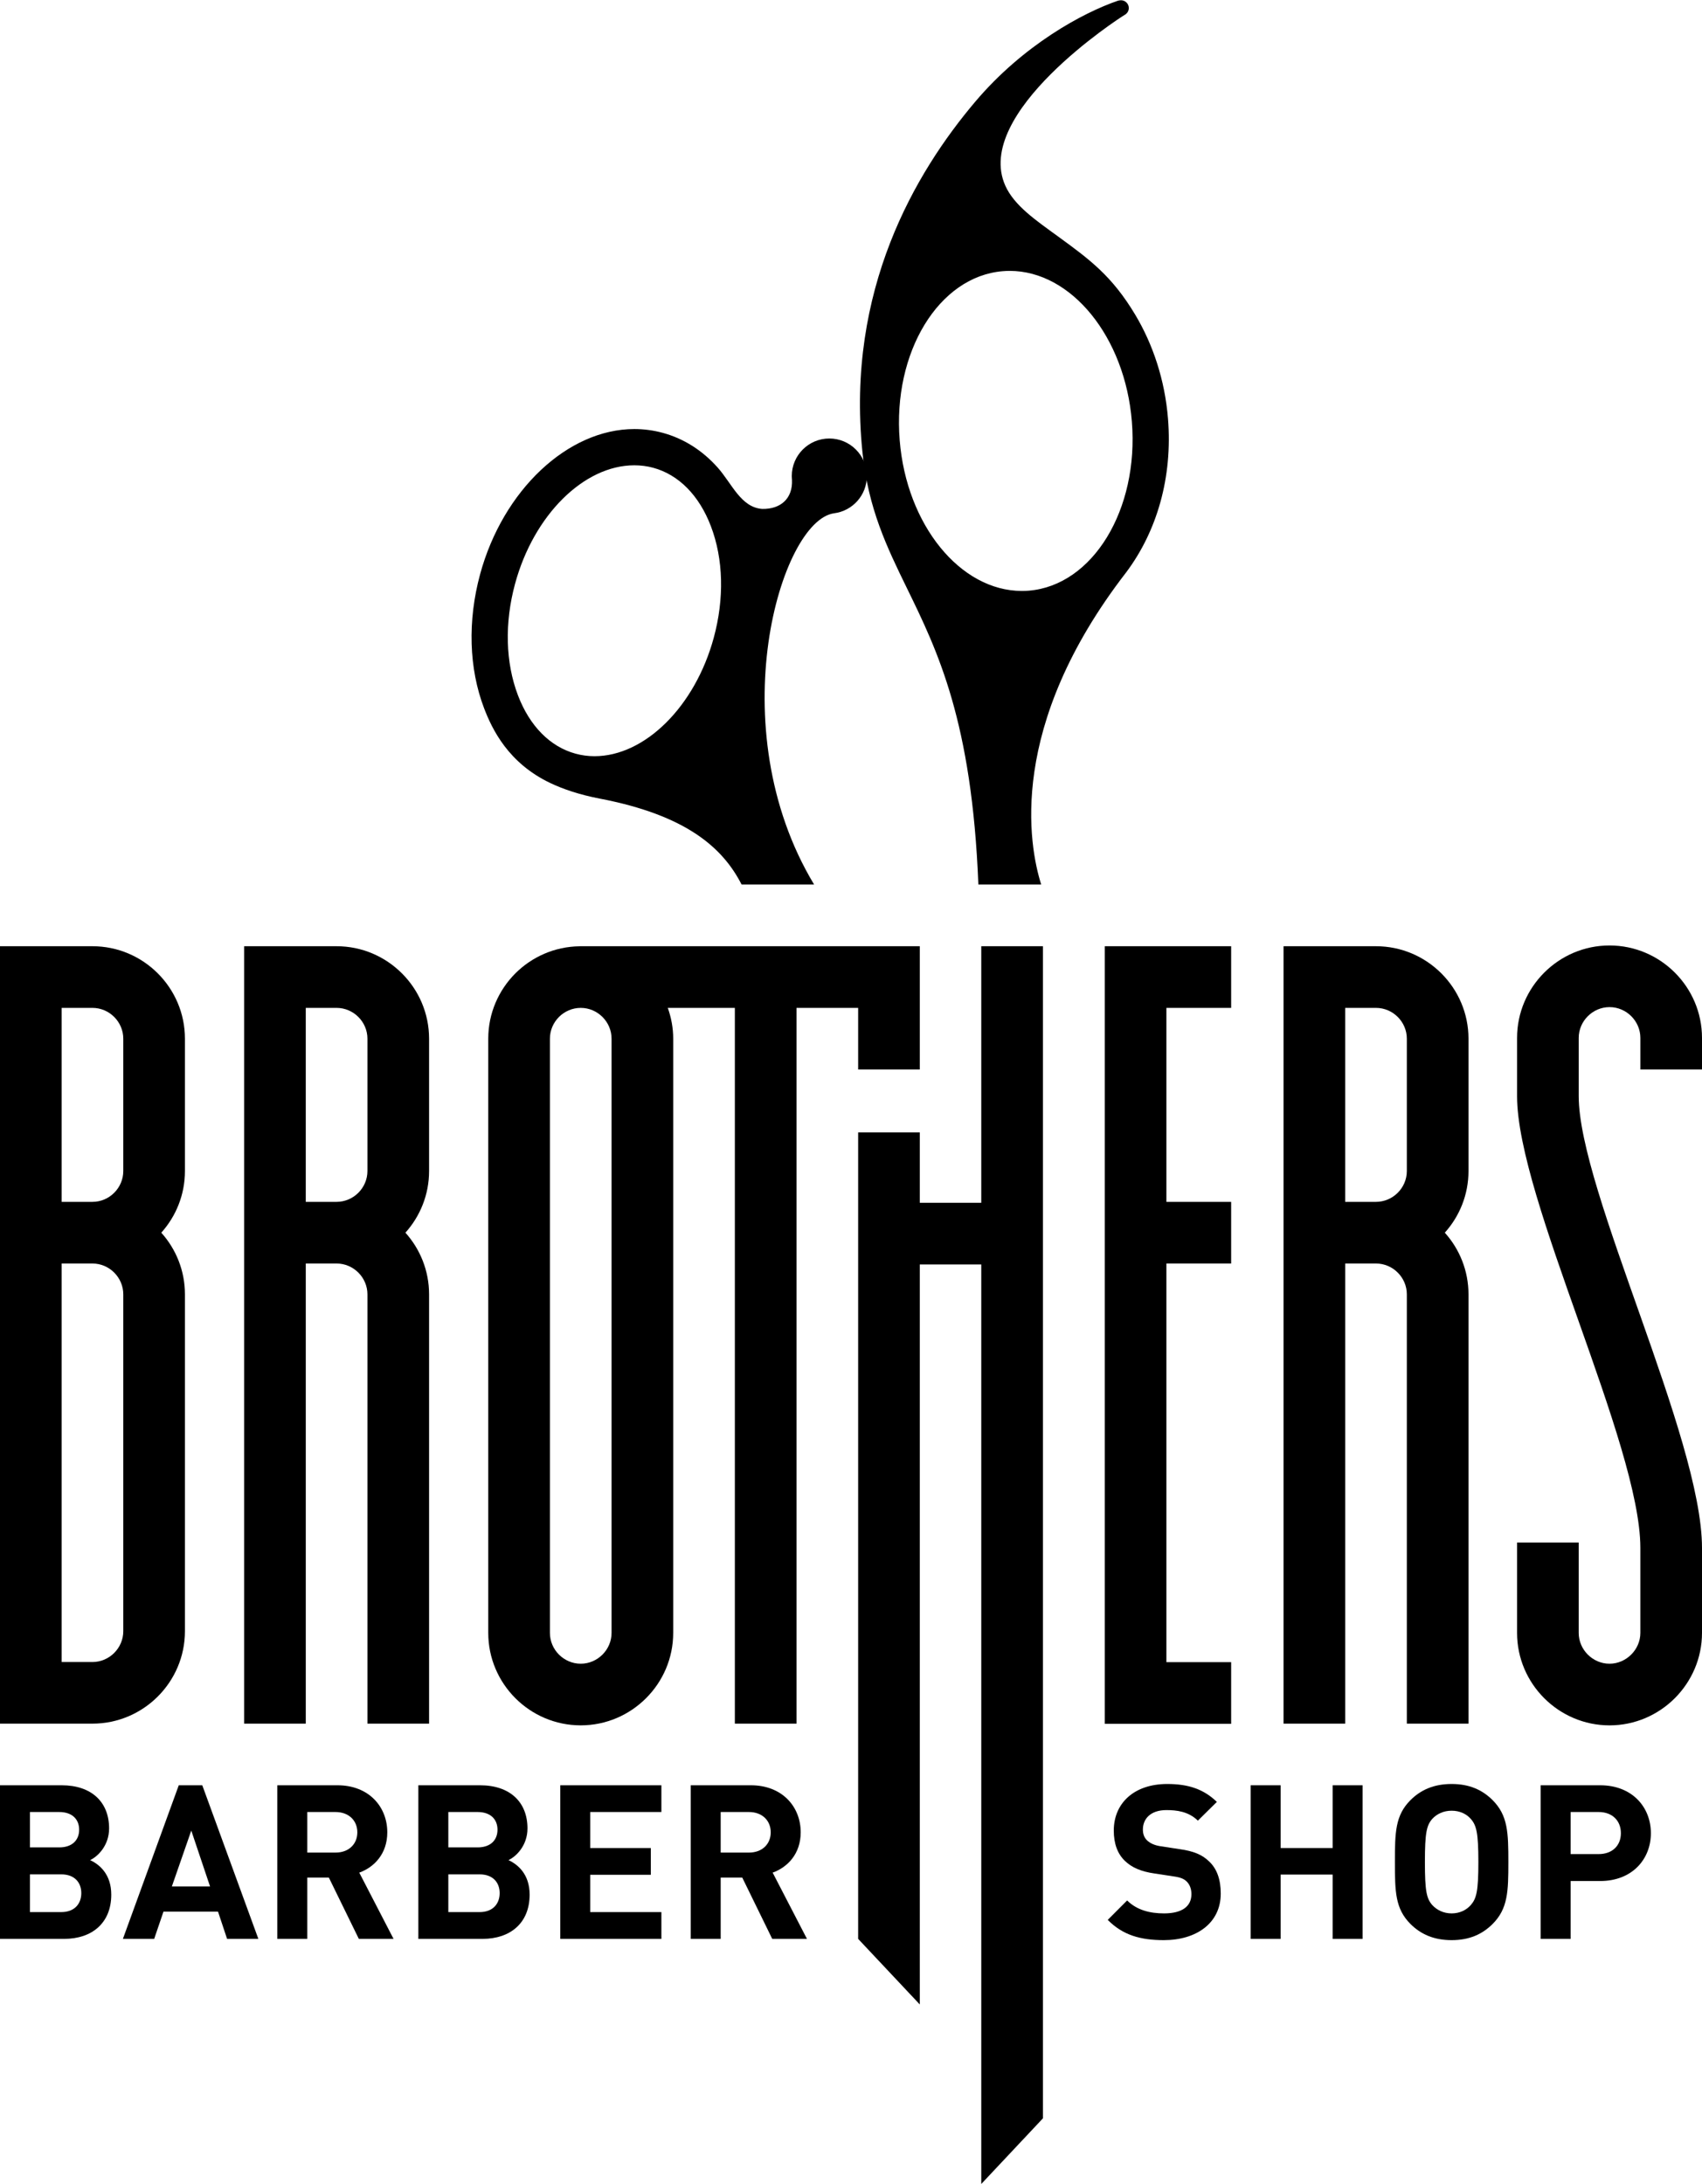
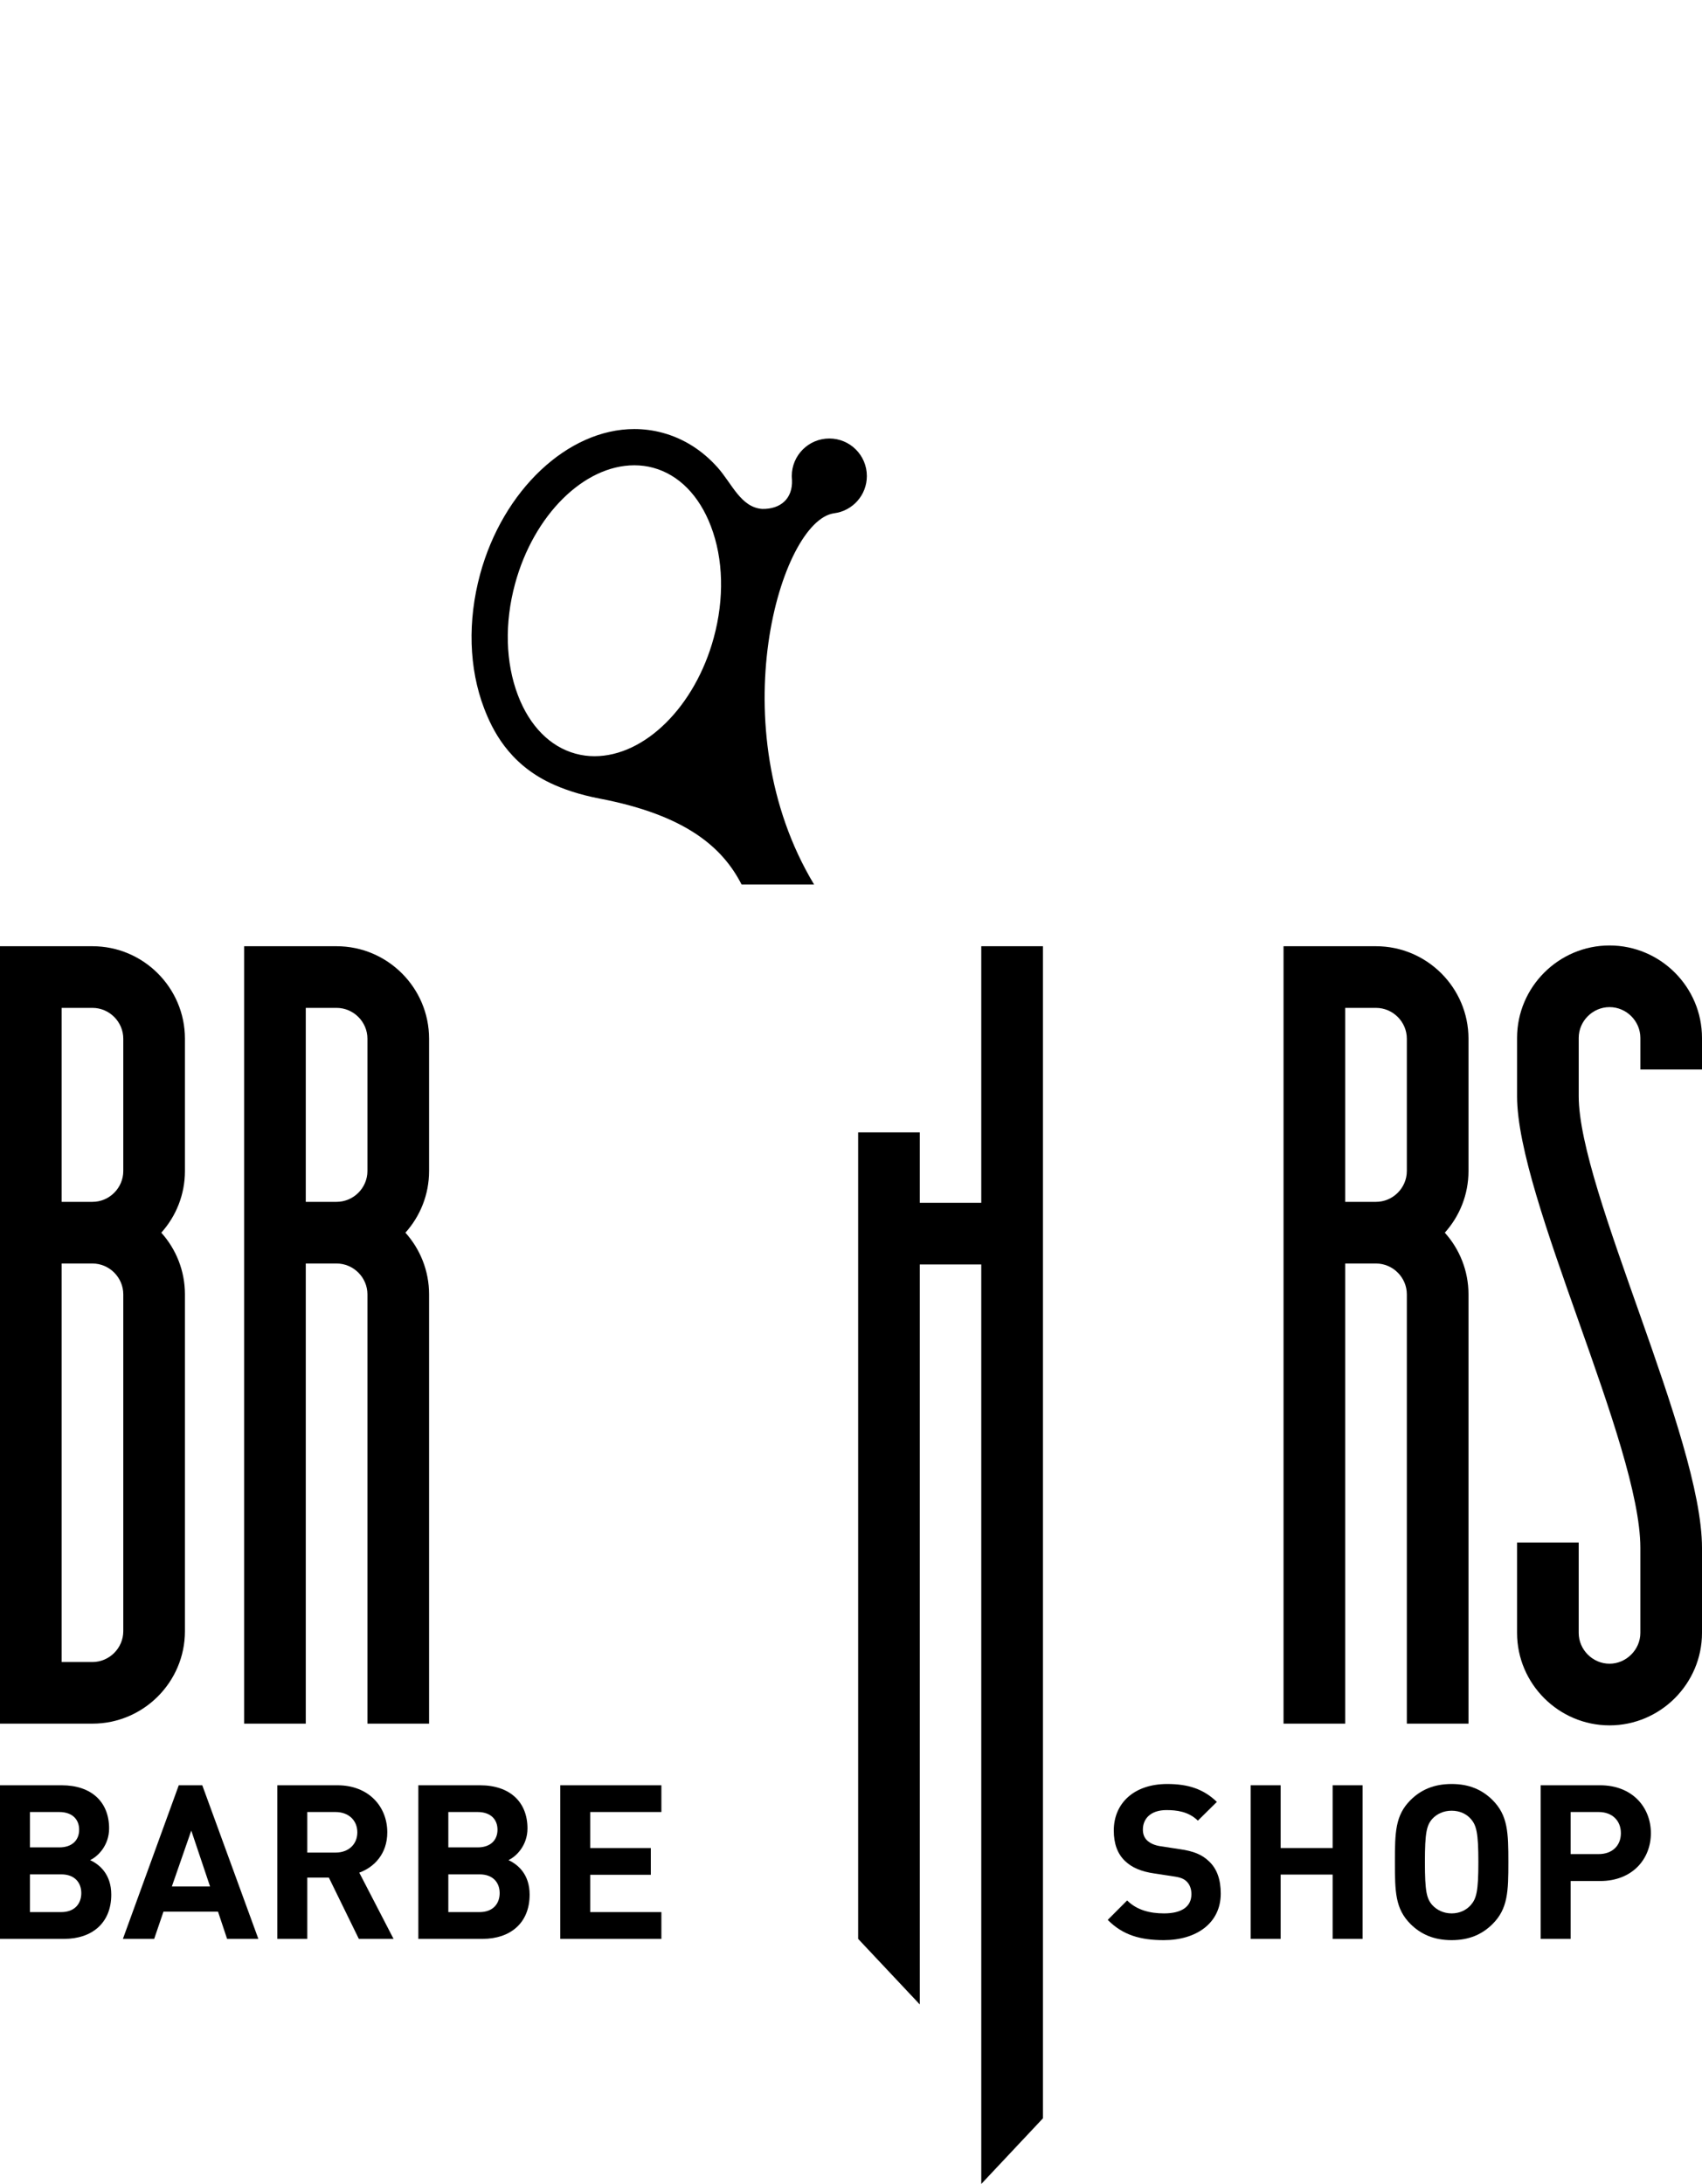
<svg xmlns="http://www.w3.org/2000/svg" version="1.1" id="Слой_1" x="0px" y="0px" width="300px" height="385px" viewBox="150 -155 300 385" enable-background="new 150 -155 300 385" xml:space="preserve">
  <g>
    <path d="M296.178-77.708c-3.649,0-6.616,2.966-6.616,6.616c0,0.218,0.038,0.683,0.038,0.683c0.143,3.297-2.005,5.167-5.242,5.114   c-3.777-0.263-5.338-4.469-7.877-7.314c-2.664-2.985-5.933-5.084-9.672-6.098c-1.623-0.443-3.305-0.668-4.995-0.668   c-11.73,0-23.167,10.77-27.193,25.608c-2.223,8.201-1.975,16.582,0.706,23.604c1.412,3.688,4.255,9.658,11.663,13.18   c2.239,1.064,5.092,2.05,8.727,2.749c15.245,2.921,21.681,8.651,25,15.147h12.782c-16.702-27.717-5.948-64.134,3.521-65.441   c3.259-0.413,5.775-3.191,5.775-6.563C302.794-74.742,299.835-77.708,296.178-77.708z M275.811-42.6   c-3.282,12.106-12.128,20.892-21.027,20.892c-1.126,0-2.245-0.15-3.319-0.443c-4.491-1.217-8.103-4.866-10.168-10.289   c-2.2-5.767-2.388-12.752-0.51-19.661c3.282-12.106,12.128-20.885,21.027-20.885c1.126,0,2.246,0.143,3.319,0.436   c4.491,1.216,8.104,4.874,10.168,10.296C277.509-56.486,277.689-49.501,275.811-42.6z" />
-     <path d="M355.874-81.216c-0.555-6.845-2.669-13.118-5.776-18.311c-4.06-6.783-7.948-9.686-13.622-13.809   c-3.909-2.841-7.704-5.428-9.274-8.929c-5.746-12.814,20.059-29.544,21.042-30.115c0.046-0.03,0.15-0.09,0.15-0.09   c0.346-0.263,0.571-0.653,0.571-1.119c0-0.751-0.616-1.367-1.375-1.367c-0.06,0-0.12,0.007-0.18,0.015   c-0.112,0.007-0.233,0.03-0.36,0.067c-6.173,2.11-16.695,7.795-25.174,17.828c-10.559,12.489-22.739,33.164-19.871,61.626   c1.015,10.086,4.341,16.897,7.863,24.115c5.4,11.055,11.452,23.478,12.581,52.213h11.075c-2.178-6.903-6.019-27.871,14.997-55.045   C353.894-61.316,356.715-70.814,355.874-81.216z M331.323-50.883c-0.397,0.03-0.811,0.045-1.208,0.045   c-10.867,0-20.33-11.656-21.531-26.547c-1.262-15.523,6.895-28.906,18.182-29.814c0.397-0.037,0.812-0.052,1.209-0.052   c10.867,0,20.329,11.663,21.53,26.547C350.768-65.175,342.612-51.8,331.323-50.883z" />
-     <path d="M344.726,148.85h22.281v-10.872h-11.414V67.711h11.414V56.844h-11.414v-34.19h11.414V11.786h-22.281   C344.726,57.471,344.726,103.158,344.726,148.85z" />
    <path d="M450,33.512v-5.563c0-4.484-1.832-8.561-4.783-11.51c-2.952-2.955-7.028-4.787-11.516-4.787H433.7   c-4.482,0-8.559,1.832-11.513,4.787c-2.953,2.954-4.785,7.03-4.785,11.51v10.268c0,18.038,21.733,61.307,21.733,79.628v14.973   c0,1.478-0.619,2.835-1.612,3.822c-0.99,0.993-2.347,1.612-3.822,1.612H433.7c-1.48,0-2.84-0.614-3.83-1.606   c-0.985-0.988-1.602-2.341-1.602-3.828v-15.932h-10.866v15.932c0,4.49,1.837,8.562,4.786,11.512   c2.953,2.953,7.033,4.79,11.512,4.79h0.001c4.479,0,8.555-1.837,11.509-4.79c2.95-2.954,4.79-7.032,4.79-11.512v-14.973   c0-19.472-21.731-63.029-21.731-79.628V27.948c0-1.481,0.613-2.839,1.602-3.827c0.987-0.988,2.347-1.602,3.83-1.602h0.001   c1.487,0,2.844,0.614,3.834,1.602c0.986,0.988,1.601,2.34,1.601,3.827v5.563H450z" />
    <path d="M166.299,11.786H150c0,45.677,0,91.354,0,137.03h16.299c8.976,0,16.299-7.324,16.299-16.296V73.146   c0-4.173-1.578-7.981-4.167-10.868c2.59-2.887,4.167-6.695,4.167-10.868V28.083C182.598,19.109,175.275,11.786,166.299,11.786z    M171.73,132.521c0,2.973-2.455,5.433-5.431,5.433h-5.434V67.711h5.434c2.976,0,5.431,2.461,5.431,5.435V132.521z M171.73,51.409   c0,2.979-2.455,5.435-5.431,5.435h-5.434v-34.19h5.434c2.976,0,5.431,2.456,5.431,5.429V51.409z" />
    <path d="M209.328,11.786H193.03v137.03h10.867V67.711h5.432c2.976,0,5.437,2.461,5.437,5.435v75.671h10.865V73.146   c0-4.169-1.58-7.981-4.17-10.868c2.59-2.887,4.17-6.695,4.17-10.868V28.083C225.63,19.109,218.306,11.786,209.328,11.786z    M214.765,51.409c0,2.979-2.458,5.435-5.437,5.435h-5.432v-34.19h5.432c2.98,0,5.437,2.456,5.437,5.429V51.409z" />
-     <path d="M301.259,33.512h10.868V17.22v-5.434c-19.922,0-39.845,0-59.765,0h-0.002c-0.067,0-0.136,0-0.207,0v0.009   c-4.403,0.058-8.402,1.871-11.309,4.772c-2.95,2.954-4.783,7.031-4.783,11.515v104.734c0,4.49,1.833,8.566,4.783,11.516   c2.954,2.954,7.032,4.786,11.516,4.786h0.002c4.484,0,8.561-1.832,11.513-4.786c2.954-2.949,4.787-7.025,4.787-11.516V28.083   c0-1.899-0.348-3.721-0.955-5.429h11.819v126.163h10.868V22.654h10.865V33.512z M256.192,24.25   c0.991,0.993,1.603,2.345,1.603,3.832v104.734c0,1.487-0.614,2.844-1.603,3.833c-0.987,0.987-2.345,1.602-3.829,1.602h-0.002   c-1.487,0-2.844-0.614-3.833-1.602c-0.987-0.989-1.599-2.341-1.599-3.833V28.083c0-1.487,0.611-2.839,1.599-3.832   c0.986-0.983,2.345-1.597,3.833-1.597h0.002C253.849,22.654,255.204,23.268,256.192,24.25z" />
    <polygon points="322.962,57.011 312.127,57.011 312.127,44.6 301.259,44.6 301.259,186.753 312.127,198.315 312.127,67.879    322.962,67.879 322.962,229.955 333.829,218.387 333.829,11.786 322.962,11.786  " />
    <path d="M392.538,11.786H376.24v137.03h10.867V67.711h5.432c2.976,0,5.435,2.461,5.435,5.435v75.671h10.867V73.146   c0-4.169-1.58-7.981-4.174-10.868c2.594-2.887,4.174-6.695,4.174-10.868V28.083C408.84,19.109,401.516,11.786,392.538,11.786z    M397.973,51.409c0,2.979-2.459,5.435-5.435,5.435h-5.432v-34.19h5.432c2.979,0,5.435,2.456,5.435,5.429V51.409z" />
    <g>
      <g>
        <path d="M161.326,186.753H150v-27.074h10.87c5.282,0,8.361,2.969,8.361,7.606c0,3.003-1.976,4.945-3.345,5.587     c1.635,0.759,3.726,2.471,3.726,6.082C169.613,184.01,166.152,186.753,161.326,186.753z M160.451,164.394h-5.168v6.234h5.168     c2.244,0,3.5-1.257,3.5-3.116C163.951,165.65,162.695,164.394,160.451,164.394z M160.796,175.381h-5.513v6.651h5.513     c2.394,0,3.535-1.515,3.535-3.343C164.331,176.863,163.189,175.381,160.796,175.381z" />
        <path d="M190.027,186.753l-1.599-4.797h-9.616l-1.635,4.797h-5.514l9.847-27.074h4.144l9.884,27.074H190.027z M183.716,167.664     l-3.422,9.847h6.729L183.716,167.664z" />
        <path d="M213.249,186.753l-5.283-10.802h-3.802v10.802h-5.284v-27.074h10.606c5.511,0,8.779,3.766,8.779,8.293     c0,3.798-2.316,6.158-4.939,7.106l6.042,11.675H213.249z M209.143,164.394h-4.979v7.15h4.979c2.319,0,3.841-1.481,3.841-3.572     S211.462,164.394,209.143,164.394z" />
        <path d="M235.066,186.753h-11.328v-27.074h10.873c5.286,0,8.364,2.969,8.364,7.606c0,3.003-1.976,4.945-3.346,5.587     c1.635,0.759,3.724,2.471,3.724,6.082C243.353,184.01,239.896,186.753,235.066,186.753z M234.193,164.394h-5.17v6.234h5.17     c2.243,0,3.497-1.257,3.497-3.116C237.69,165.65,236.436,164.394,234.193,164.394z M234.533,175.381h-5.51v6.651h5.51     c2.396,0,3.54-1.515,3.54-3.343C238.073,176.863,236.929,175.381,234.533,175.381z" />
        <path d="M248.751,186.753v-27.074h17.827v4.715h-12.544v6.35h10.681v4.715h-10.681v6.574h12.544v4.721H248.751z" />
-         <path d="M286.116,186.753l-5.283-10.802h-3.803v10.802h-5.282v-27.074h10.606c5.511,0,8.779,3.766,8.779,8.293     c0,3.798-2.319,6.158-4.942,7.106l6.045,11.675H286.116z M282.011,164.394h-4.981v7.15h4.981c2.319,0,3.839-1.481,3.839-3.572     S284.33,164.394,282.011,164.394z" />
      </g>
    </g>
    <path d="M355.137,186.977c-4.105,0-7.223-0.877-9.885-3.571l3.419-3.425c1.715,1.707,4.032,2.282,6.504,2.282   c3.153,0,4.827-1.218,4.827-3.386c0-0.91-0.266-1.669-0.836-2.239c-0.531-0.494-1.065-0.725-2.432-0.917l-3.23-0.492   c-2.395-0.342-4.03-1.061-5.246-2.24c-1.294-1.257-1.94-3.041-1.94-5.324c0-4.824,3.572-8.211,9.428-8.211   c3.725,0,6.425,0.912,8.741,3.156l-3.345,3.305c-1.672-1.631-3.763-1.861-5.549-1.861c-2.813,0-4.144,1.56-4.144,3.425   c0,0.719,0.189,1.405,0.763,1.938c0.529,0.494,1.327,0.873,2.469,1.025l3.231,0.494c2.471,0.341,3.992,0.989,5.169,2.13   c1.444,1.329,2.091,3.267,2.091,5.703C365.172,184.01,360.84,186.977,355.137,186.977z" />
    <path d="M384.896,186.753v-11.334h-9.162v11.334h-5.284v-27.074h5.284v11.064h9.162v-11.064h5.282v27.074H384.896z" />
    <path d="M413.096,184.124c-1.827,1.823-4.109,2.853-7.225,2.853c-3.12,0-5.437-1.029-7.261-2.853   c-2.699-2.7-2.737-5.741-2.737-10.911c0-5.169,0.038-8.21,2.737-10.91c1.824-1.823,4.141-2.85,7.261-2.85   c3.115,0,5.397,1.026,7.225,2.85c2.695,2.7,2.772,5.741,2.772,10.91C415.868,178.383,415.791,181.424,413.096,184.124z    M409.252,165.612c-0.76-0.873-1.935-1.449-3.381-1.449s-2.624,0.576-3.422,1.449c-0.989,1.141-1.291,2.432-1.291,7.601   c0,5.17,0.302,6.423,1.291,7.573c0.798,0.868,1.976,1.477,3.422,1.477s2.621-0.608,3.381-1.477c0.99-1.15,1.33-2.403,1.33-7.573   C410.582,168.044,410.242,166.753,409.252,165.612z" />
    <path d="M432.054,176.556h-5.208v10.197h-5.282v-27.074h10.49c5.625,0,8.936,3.842,8.936,8.446   C440.99,172.72,437.679,176.556,432.054,176.556z M431.789,164.394h-4.943v7.414h4.943c2.395,0,3.914-1.486,3.914-3.683   C435.703,165.914,434.184,164.394,431.789,164.394z" />
  </g>
</svg>